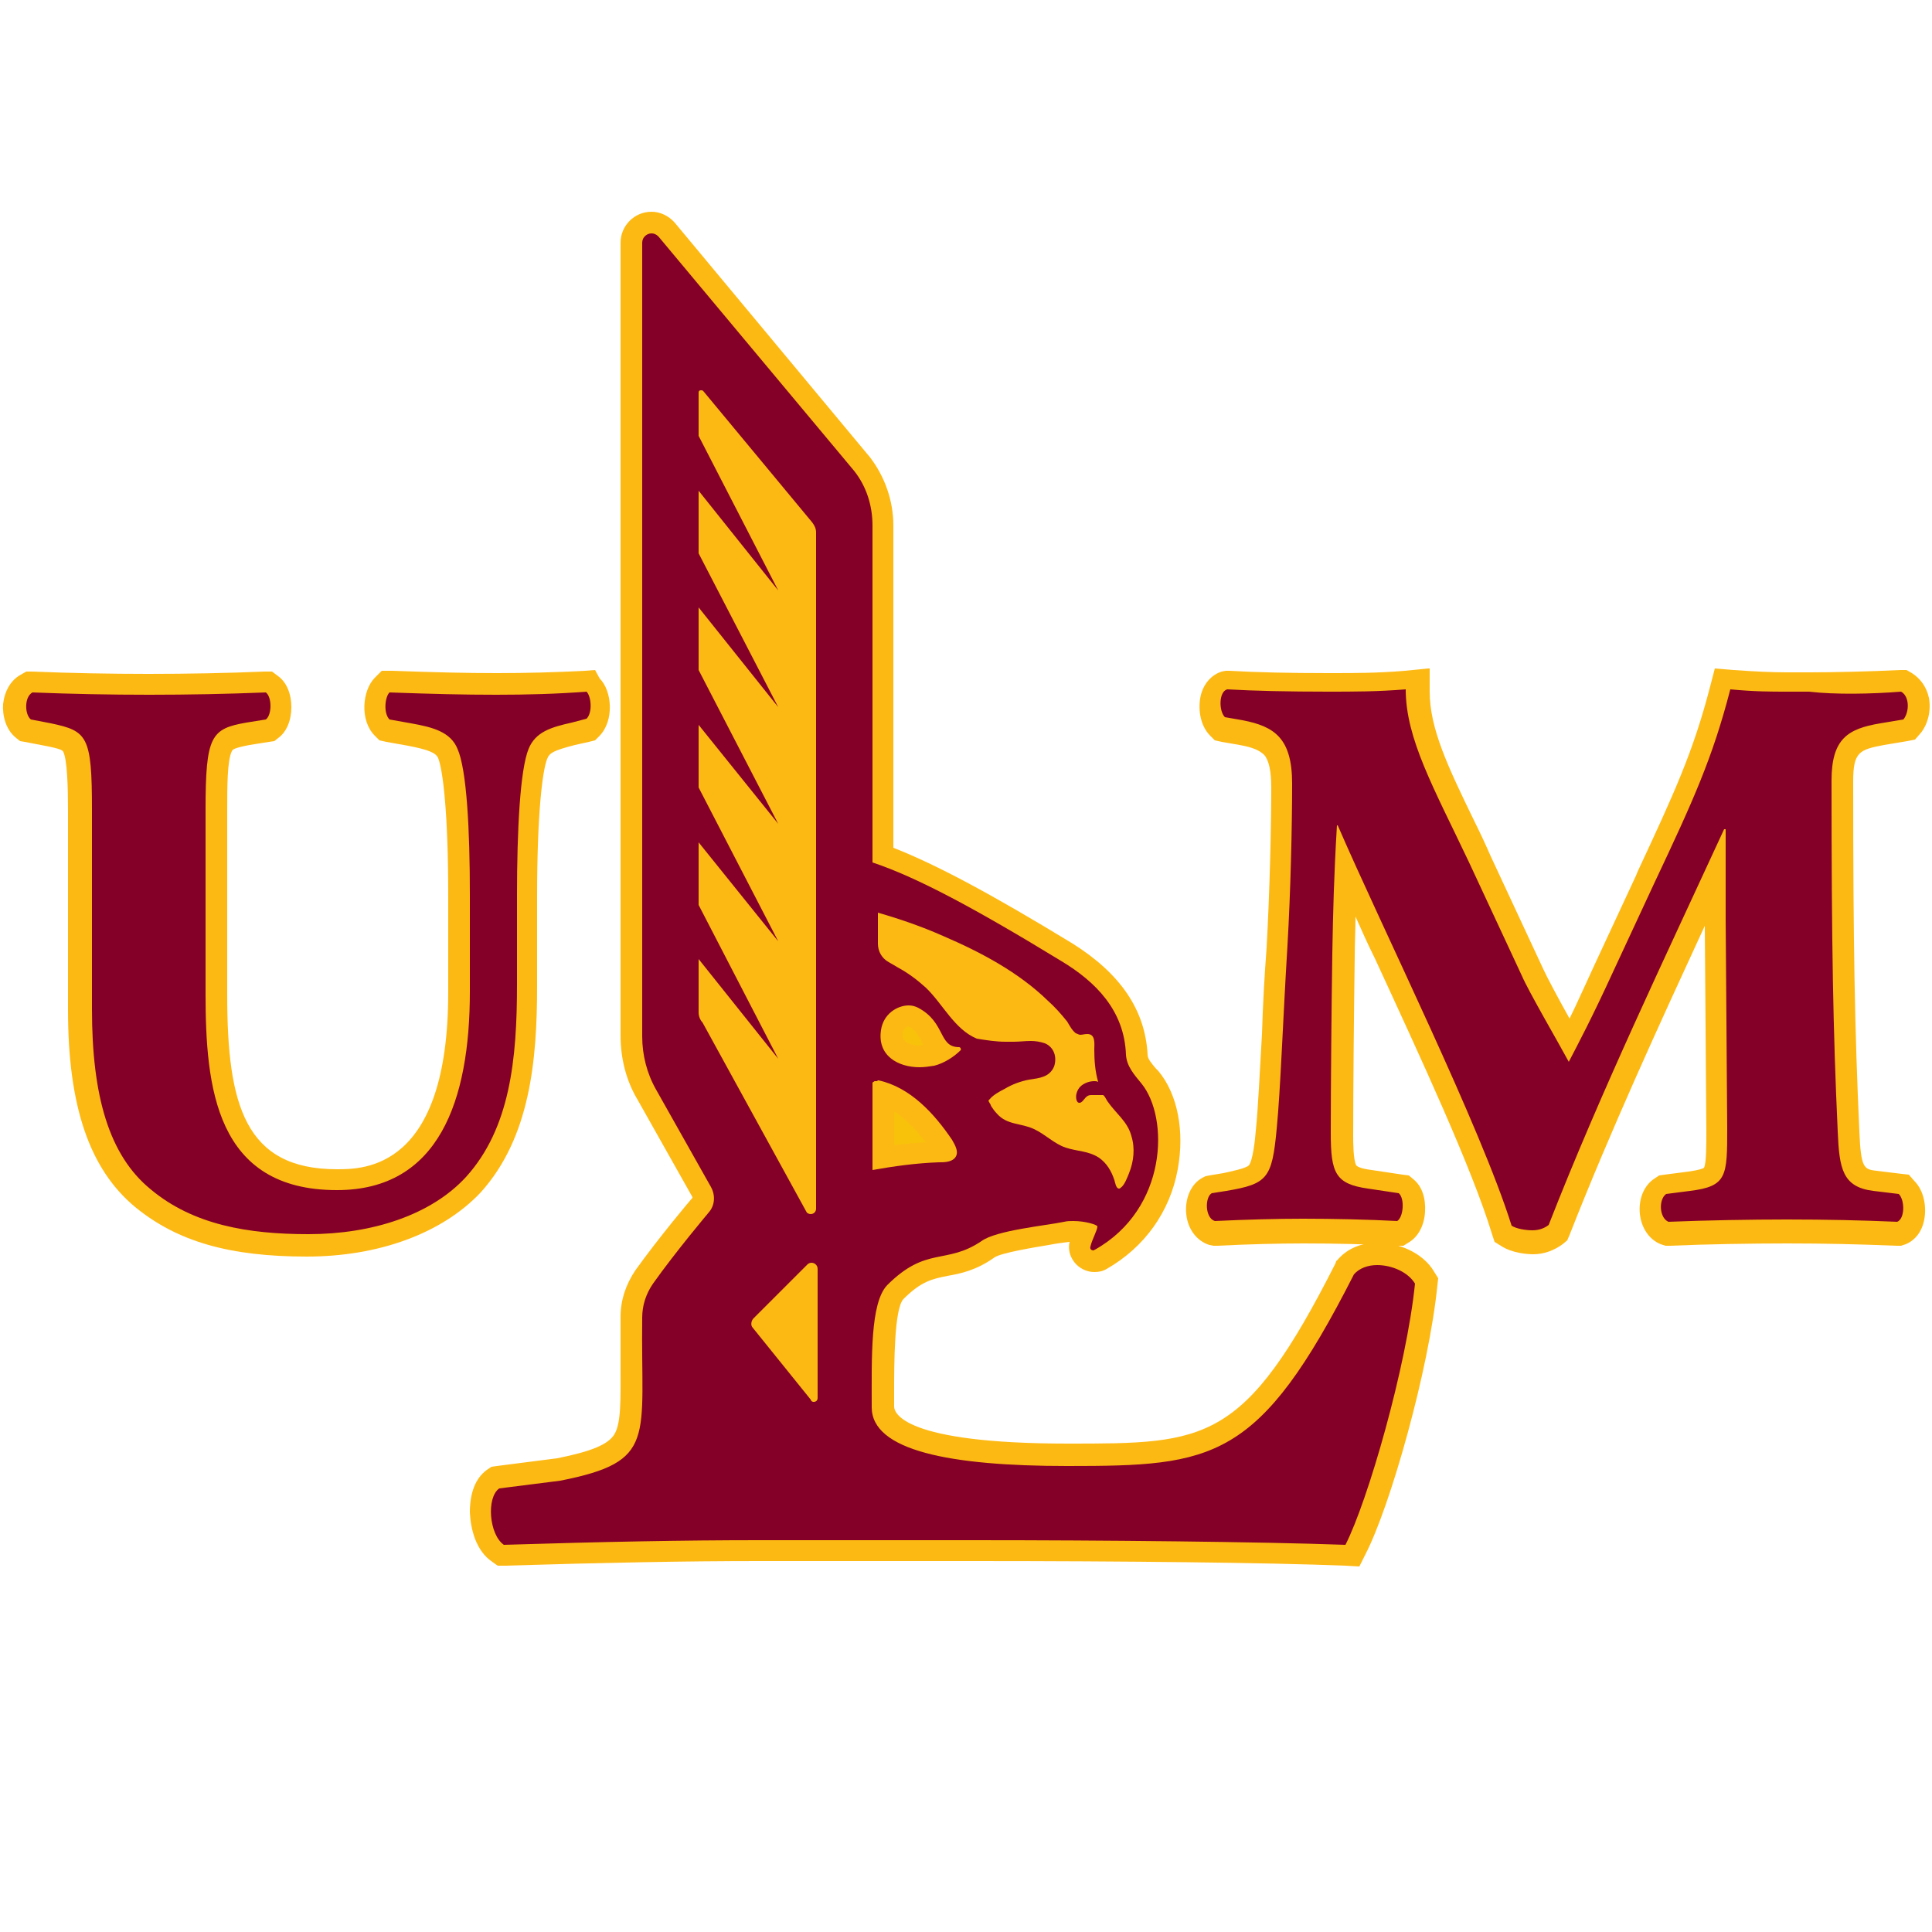
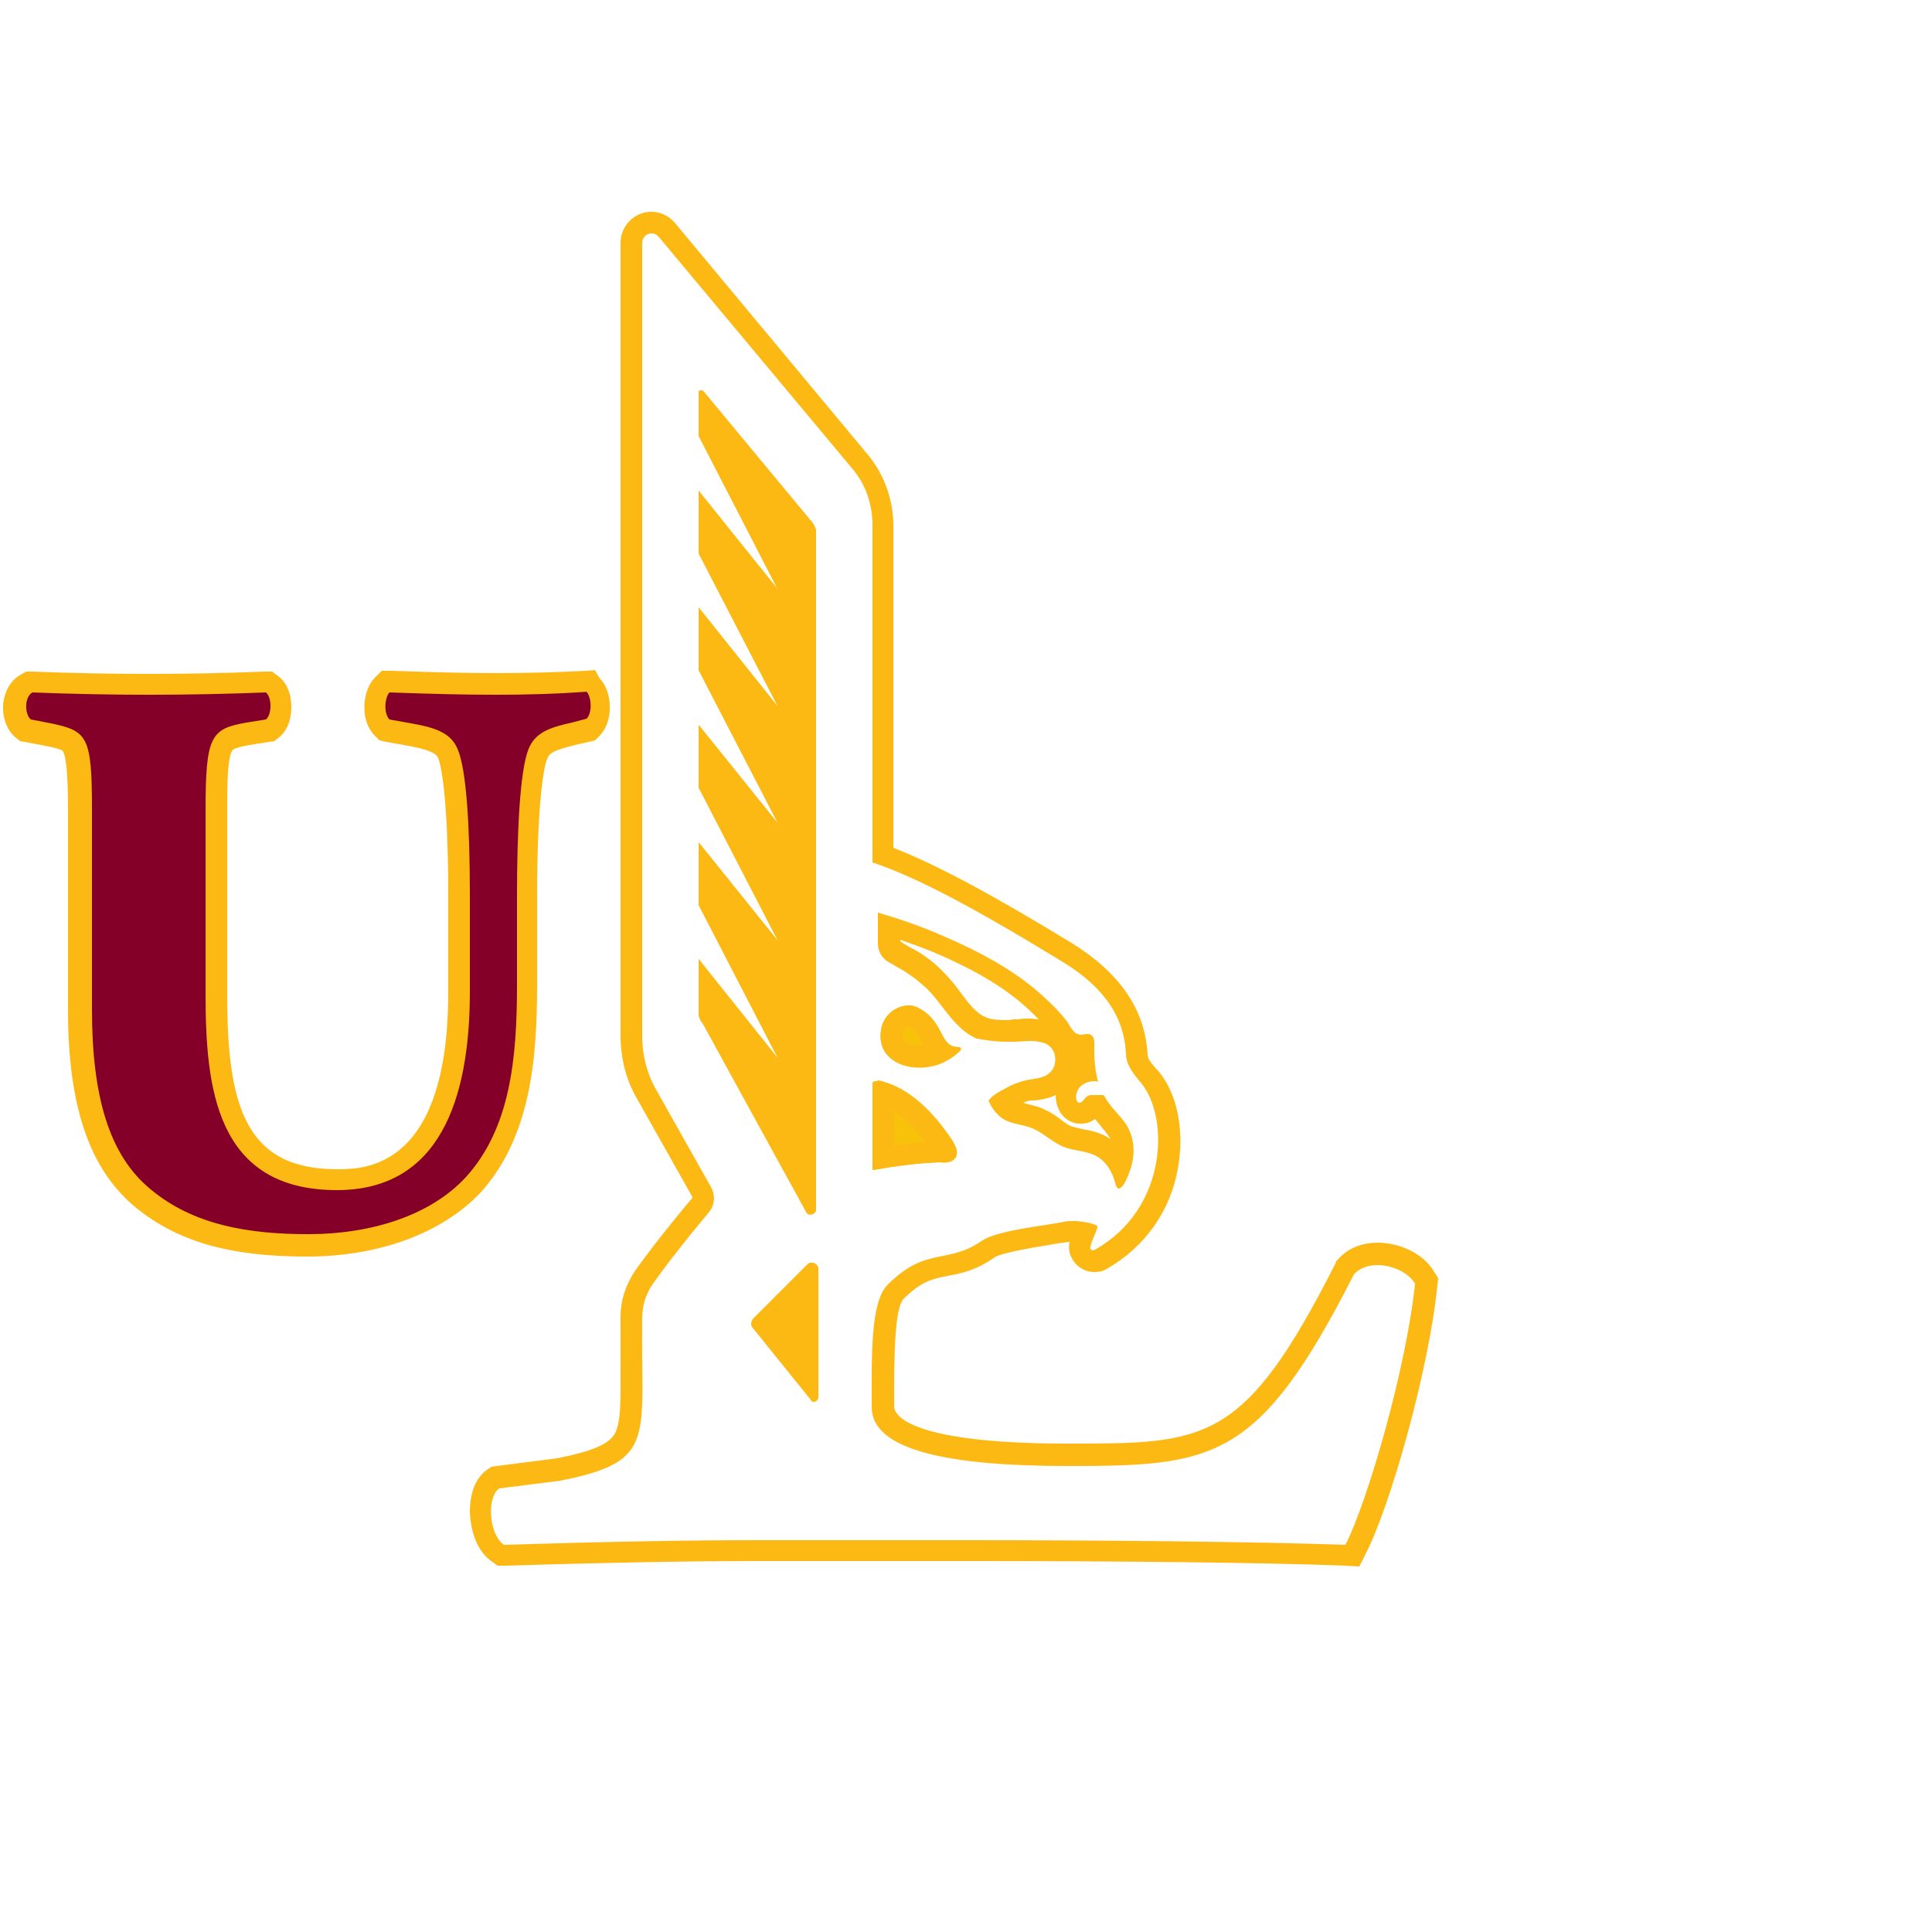
<svg xmlns="http://www.w3.org/2000/svg" width="500" height="500" viewBox="0 0 500 500" fill="none">
  <path d="M209 327.2L195 341.2C194.4 341.8 194.2 343 194.8 343.6L209.8 362.2C210.4 363 211.8 362.6 211.8 361.6V328.2C211.6 327 210 326.2 209 327.2Z" fill="#FDB913" />
-   <path d="M396.8 321.6C394.8 321.6 391.8 321.2 389.8 319.8L389 319.2L388.8 318.2C383.4 301 370 272 358.2 246.4C354.6 238.8 351.2 231.4 348.2 224.8C347.8 232.8 347.6 239.6 347.6 247.2C347.4 261 347.2 281.4 347.2 293.6C347.2 303.6 348.2 304.4 354.4 305.2L363.2 306.6L363.8 307.2C365.8 309 365.8 312.2 365.8 313.4C365.8 314.6 365.2 317.6 363 319L362.2 319.4H361.4C354.2 319 345.4 318.8 337.2 318.8C330.4 318.8 322.6 319 314.6 319.4H314.2L313.8 319.2C311.6 318.6 310 316.4 309.8 313.6C309.6 311.4 310.2 308.2 312.4 307L312.8 306.8L317 306.2C326.2 304.6 326.6 304.6 327.6 292.8C328.2 286.8 328.6 277.8 329.2 267.6C329.6 260.6 330 253 330.4 245.2C331.2 230.6 331.6 213.8 331.6 203.6C331.6 193.6 328.4 191.4 321.2 190L315.8 189L315.2 188.4C313.2 186.4 312.8 183 313.6 180.4C314.2 178.4 315.4 177 317.2 176.4L317.6 176.2H318C324.8 176.6 333.6 176.8 343.8 176.8C350.6 176.8 356.4 176.8 363.8 176.2L366.8 176V179C366.8 189.2 371.8 199.4 378.6 213.8C380 216.6 381.4 219.6 382.8 222.6L396.4 251.8C397.8 255 402.6 263.6 406 269.4C408.2 265.2 411 259.4 415 250.6L426 226.8C435.6 206 440.6 195.6 445 178.4L445.6 176L448 176.2C454 176.8 458.2 176.8 462.4 176.8H468.2C474 176.8 483.6 176.6 491.8 176.2H492.6L493.4 176.6C495 177.4 496 179 496.4 181C496.8 183.4 496.2 186.2 494.8 188L494.2 188.8L487.2 190C479.8 191.2 477 192.8 477 202.2C477 244.4 477.4 266.6 478.6 293C479 303.2 480 305.2 485.4 305.8L493 306.8L493.6 307.4C495.6 309.4 496 312.6 495.4 315C495 317.2 493.8 318.6 492.2 319.2L491.6 319.4H491C481.2 319 472.4 318.8 462.6 318.8C452.8 318.8 441.4 319 432.2 319.4H431.6L431 319.2C429 318.4 427.6 316.2 427.4 313.6C427.2 310.8 428 308.4 430 307L430.6 306.6L437.4 305.6C444.4 304.6 444.4 304.6 444.4 292L444 238.4V226.6C443.2 228.4 442.4 230.2 441.4 232C428.4 260 414.8 289 403.4 318.2L403.2 318.8L402.6 319.2C401 321 398.8 321.6 396.8 321.6Z" fill="#840029" />
-   <path d="M492 179C494.2 180.2 494.2 184.2 492.6 186.2L486.6 187.2C478.2 188.6 474 191.2 474 202C474 244.6 474.4 266.8 475.6 292.8C476 302.4 476.8 307.2 484.8 308.2L491.4 309C493 310.6 493 315.4 491 316.2C481.6 315.8 472.6 315.6 462.4 315.6C453.2 315.6 441.8 315.8 431.8 316.2C429.4 315.2 429.2 310.4 431.2 309L437.4 308.2C447 307 447 304.4 447 291.8L446.6 238.2V214.6H446.2C431 247.6 414.4 282.2 400.8 317C399.8 317.8 398.4 318.4 396.6 318.4C394.8 318.4 392.4 318 391.2 317.2C383.2 291.6 357.8 240.4 346.2 213.6H346C345.2 227 345 236 344.8 246.8C344.6 260.2 344.4 280.8 344.4 293.2C344.4 303.6 345.6 306.4 354 307.6L362 308.8C363.6 310.2 363.2 315 361.6 316C354 315.6 345 315.4 337.2 315.4C330.6 315.4 322.8 315.6 314.4 316C311.8 315.2 311.8 309.8 313.6 308.8L317.4 308.2C328 306.4 329.2 305 330.4 292.2C331.4 282 332 264.2 333.2 244.6C334 230.8 334.4 214 334.4 202.8C334.4 191 329.8 188 321.6 186.4L317 185.6C315.4 184 315.4 179 317.6 178.4C324.6 178.8 333.6 179 343.6 179C350.4 179 356.4 179 363.8 178.4C363.8 191.2 371 203.8 380.2 223.2L393.8 252.4C395.6 256.6 403.2 269.6 406 274.8C408.6 269.8 412 263.4 417.6 251.2L428.2 228.4C438.2 207.2 443.2 196.2 447.8 178.4C454.2 179 458.4 179 462.4 179C464.4 179 466.2 179 468.2 179C475 179.8 484.4 179.6 492 179ZM369.6 173L363.6 173.6C356.4 174.2 350.6 174.2 343.8 174.2C333.6 174.2 325 174 318.2 173.6H317.2L316.2 173.8C313.6 174.6 311.6 176.8 310.8 179.8C310 183 310.4 187.6 313.2 190.4L314.4 191.6L316.2 192L320.8 192.8C324.2 193.4 326 194.2 327.2 195.4C328.4 196.8 329 199.6 329 203.8C329 214 328.6 230.8 327.8 245.2C327.2 253 326.8 260.8 326.6 267.6C326 277.8 325.6 286.8 325 292.6C324.8 295.2 324.2 300.4 323.2 301.6C322.4 302.4 318.4 303.2 316.6 303.6L313 304.2L312 304.4L311.2 304.8C308.2 306.4 306.6 310.2 307 314.2C307.4 318.2 309.8 321.2 313 322.2L314 322.4H315C323 322 330.8 321.8 337.4 321.8C345.6 321.8 354.2 322 361.4 322.4H363.2L364.8 321.4C367 320 368.6 317.2 368.8 313.6C369 310 368 307 365.8 305.2L364.6 304.2L363 304L355 302.8C351.8 302.4 351.2 301.8 351 301.6C350.2 300.2 350.2 295.4 350.2 294C350.2 281.8 350.4 261.4 350.6 247.6C350.6 244 350.8 240.6 350.8 237.2C352.4 240.8 354 244.4 355.8 248C367.6 273.6 381 302.4 386.2 319.6L386.8 321.4L388.4 322.4C391.4 324.4 395.6 324.6 396.8 324.6C399.6 324.6 402.2 323.6 404.4 322L405.6 321L406.2 319.6C416.8 292.6 429.2 265.6 441.2 239.6L441.6 292.4C441.6 296.6 441.6 301 441 302.2C440.8 302.4 439.8 302.8 437 303.2L430.8 304L429.4 304.2L428.2 305C425.4 306.8 424 310.4 424.4 314.2C424.8 317.8 426.8 320.8 429.8 322L431 322.4H432.2C441.4 322 452.8 321.8 462.6 321.8C472.4 321.8 481 322 490.8 322.4H492L493.2 322C495.6 321 497.4 318.8 498 315.6C498.6 312.4 498 308.2 495.4 305.6L494 304L492.2 303.8L485.6 303C482.4 302.6 481.6 302.4 481.2 292.8C480 266.4 479.6 244.4 479.6 202.2C479.6 194.6 481.2 194 487.6 192.8L493.6 191.8L495.6 191.4L497 189.8C499 187.4 499.8 183.8 499.2 180.6C498.6 177.8 497 175.6 494.8 174.2L493.4 173.4H491.8C483.8 173.8 474.2 174 468.4 174C467.4 174 466.4 174 465.4 174C464.4 174 463.6 174 462.6 174C458.4 174 454.4 173.8 448.6 173.4L443.8 173L442.6 177.6C438.2 194.6 433.4 205 423.8 225.6L423.4 226.6L412.8 249.4C410 255.4 408 260 406.2 263.6C403.4 258.6 400.4 253 399.4 250.8L385.8 221.6C384.4 218.4 383 215.4 381.6 212.6C374.8 198.6 370 188.6 370 179V173H369.6Z" fill="#FDB913" />
  <path d="M247 300C248.4 298.6 247.2 296.6 246.4 295.2C241.8 288.4 235.6 281.6 227.4 279.8H227.2C227.2 279.8 227.2 279.8 227 279.8C226.8 279.8 226.8 279.8 226.6 279.8C226.4 279.8 226.4 280 226.2 280L226 280.2C226 280.4 226 280.4 226 280.6V300.8V302.8C231.6 301.8 237.4 301 243.2 300.8C244.2 301 246 301 247 300Z" fill="#F8C10A" />
-   <path d="M227.4 235.4V235.8V243.4C227.4 245.4 228.4 247.2 230.2 248.2C231.2 248.8 232 249.2 232.6 249.6C235.2 251 237.6 252.8 239.8 254.8C244.2 259 247.2 265.6 253 268C256 269.2 259.4 269.4 262.6 269.2C265.2 269.2 268 268.6 270.4 269.6C272.8 270.6 273.6 273.2 272.8 275.6C271.6 278.4 269 278.6 266.4 279C264.2 279.4 262 280.2 260 281.4C258.8 282 257 283 256.2 284C255.6 284.6 255.8 284.4 256.2 285.2C256.4 285.4 256.4 285.8 256.6 286C257 286.6 257.4 287.2 258 287.8C260.6 290.8 264.2 290.2 267.6 291.8C270.6 293.2 272.8 295.6 275.8 296.6C278.8 297.6 281.6 297.4 284.4 299.2C286.4 300.6 287.6 302.6 288.4 305C288.6 305.8 288.8 307.8 290 307.2C291 306.6 291.8 304.4 292.2 303.4C293.4 300.4 293.8 297 292.8 293.8C291.8 290 288.8 288 286.6 284.8C286.2 284.2 285.8 283.2 285.4 283.2C284.8 283 284 283.2 283.4 283.2C282.4 283 282 283 281.2 283.8C280.8 284.2 280 285.4 279.4 285.2C278.6 285 278.6 283.4 278.8 282.8C279 282 279.4 281.4 279.8 281C280.8 280 282.8 279.2 284.4 279.8C283.6 277 283.4 274.2 283.4 271.4C283.4 270 283.8 267.4 281.6 267.4C280.4 267.4 279.8 268.2 278.6 267.2C277.6 266.4 277 265.2 276.4 264.2C274.8 262.2 273.2 260.4 271.4 258.8C263.8 251.4 254 246.2 244.2 242C238.8 239.2 233 237.2 227.4 235.4Z" fill="#FDB913" />
  <path d="M248.2 271C242.8 271 244.8 264.6 237.6 260.8C234.4 259 228.8 261.4 228 266.6C226.8 274.8 235.4 277.6 241.8 275.8C244.2 275.2 246.8 273.6 248.6 271.8C248.8 271.4 248.6 271 248.2 271Z" fill="#F8C10A" />
  <path d="M180.8 262.2C180.8 263.2 181.2 264.2 181.8 264.8L208.8 314C209.6 314.8 211.2 314.2 211.2 313V137.8C211.2 136.8 210.8 136 210.2 135.2L182 101.2C181.6 100.8 180.8 101 180.8 101.6V112.8L201.4 152.6L180.8 127V143.2L201.4 183L180.8 157.2V173.4L201.4 213.2L180.8 187.6V203.8L201.4 243.6L180.8 218V234.2L201.4 274L180.8 248.2V262.2Z" fill="#FDB913" />
-   <path d="M348.4 402.4C328.6 401.6 290.8 401.2 252.2 401.2H196.2C177.4 401.2 156.4 401.6 130.4 402.4H129.4L128.6 401.8C125.4 399.6 124.2 395 124 391.2C123.8 387.2 125 384.2 127.2 382.6L127.8 382.2L144.4 380C163.4 376.2 163.4 373.6 163.2 352.8C163.2 349.2 163.2 345.2 163.2 340.6C163.2 336.8 164.4 333.2 166.4 330.2C172.2 321.8 180.6 312 180.8 311.6C181.6 310.6 181.8 309.4 181.2 308.2L167 283C164.4 278.4 163 273.2 163 267.8V62.8C163 60 165.4 57.6 168.2 57.6C169.6 57.6 171 58.2 172 59.4L223.2 120C226.8 124.6 228.6 130.2 228.6 136V221.2C239.8 225.4 254.4 233 276.2 246.4C287.8 253.6 293.6 262.2 294.2 272.8C294.2 274.6 295.6 276.2 297 278L297.6 278.6C301.8 283.8 303.6 293 302 301.8C300 312.2 294 320.6 284.8 325.8C284.2 326.2 283.6 326.2 283 326.2C281.8 326.2 280.8 325.6 280 324.8C279.4 324 279 322.8 279.4 321.8C279.6 320.8 280 319.8 280.4 318.8C279.6 318.6 278.8 318.6 277.8 318.6C277 318.6 276.4 318.6 276 318.8C274.8 319 273 319.4 271 319.6C266.2 320.4 258 321.6 255.8 323.2C251.4 326.2 247.8 327 244.6 327.6C240.6 328.4 237 329.2 231.8 334.4C228.6 337.6 228.6 350.4 228.6 360.8V364.2C228.6 369.8 236.8 376.6 276.4 376.6C312.8 376.6 323.6 376.6 348.2 328.6L348.4 328.4L348.6 328.2C350.4 326 353.2 324.8 356.8 324.8C361 324.8 366.6 326.8 369 331L369.4 331.8V332.6C367.4 353.6 357.4 389 351.2 401.2L350.4 402.8L348.4 402.4ZM208.8 356.8V331.2L197.4 342.6L208.8 356.8ZM183.6 262.2C183.6 262.4 183.6 262.6 183.8 262.8L184 263L208.2 307.2V137.8C208.2 137.6 208.2 137.2 208 137L183.6 107.6V112.2L204 151.4L199.4 154.4L183.8 134.8V142.4L204 181.8L199.4 184.8L183.8 165.2V172.8L204.2 212L199.6 215L184 195.4V203L204.4 242.2L199.8 245.2L184.2 225.6V233.2L204.6 272.4L200 275.4L184.4 255.8V262.2H183.6ZM259.4 285.2C259.6 285.6 260 286 260.2 286.2C261.2 287.4 262.6 287.6 264.6 288.2C265.8 288.4 267.2 288.8 268.6 289.4C270.2 290 271.4 291 272.6 291.8C274 292.8 275.2 293.6 276.4 294C277.2 294.2 278.2 294.4 279 294.6C281 295 283.4 295.4 285.6 297C287.2 298.2 288.6 299.6 289.6 301.6C290.4 299.2 290.6 296.8 290 294.6C289.4 292.8 288.2 291.2 286.8 289.6C286 288.6 285 287.6 284.2 286.4C284.2 286.2 284 286.2 284 286H283.8C283.4 286 283.2 286 282.8 286C282.2 286.8 281.2 288 279.4 288H279L278.4 287.8C276 287 275.4 284 275.8 282.2C276 280.8 277 279.6 277.6 279C278.4 278.2 279.6 277.6 280.6 277.2C280.4 275.4 280.2 273.4 280.2 271.4C280.2 271.2 280.2 270.4 280.2 270.4C280 270.4 279.8 270.4 279.4 270.4C278.4 270.4 277.4 270 276.4 269.2C275.6 268.4 275 267.4 274.4 266.6C274.2 266.2 274 266 273.8 265.6C272.6 264 271 262.2 269.2 260.4C262.8 254.2 254.4 249 242.8 244.2C238.8 242.6 234.6 241 229.8 239.4V243.8C229.8 244.8 230.4 245.8 231.2 246.2C232 246.8 233 247.2 233.6 247.6C236.4 249.2 239 251 241.4 253.2C243 254.8 244.6 256.6 246 258.4C248.4 261.4 250.8 264.4 253.8 265.8C255.4 266.4 257.4 266.8 260 266.8C260.6 266.8 261.4 266.8 262 266.8C262.6 266.8 263 266.8 263.6 266.8C264.6 266.8 265.4 266.6 266.4 266.6C268.2 266.6 269.6 266.8 271 267.4C274.6 268.8 276.6 273.2 275 277C273.4 281.2 269.6 281.8 267 282.2H266.4C264.6 282.4 262.8 283 261 284.2C260.8 284.4 260.4 284.6 260.2 284.6C260.2 284.6 259.8 285 259.4 285.2ZM228.6 299.8C233.6 299 238.2 298.4 242.8 298.2H243.2C243.6 298.2 244.2 298.2 244.8 298C244.6 297.8 244.4 297.4 244.2 296.8C240.8 292 235.6 285.6 228.8 283.2V299.8H228.6ZM235.2 263C233.8 263 231.2 264 230.8 267C230.6 268.8 230.8 270.2 231.8 271.2C233 272.6 235.4 273.4 238 273.4C239 273.4 240 273.2 241 273C241.8 272.8 242.6 272.4 243.4 272C242.2 271 241.6 269.6 241 268.4C240 266.4 239 264.6 236.2 263.2C236 263 235.6 263 235.2 263Z" fill="#840029" />
  <path d="M168.6 60.4C169.2 60.4 169.8 60.6 170.4 61.2L221 121.8C224.2 125.8 225.8 130.8 225.8 136V223.2C237.2 227 252.2 235 274.8 248.8C283.4 254 291 261.4 291.4 273C291.6 276 293.6 278.2 295.4 280.4C302.6 289.2 302.2 312.8 283.4 323.4C283.2 323.4 283.2 323.6 283 323.6C282.4 323.6 282 323.2 282.2 322.6C282.6 320.8 284 318.4 284 317.4C284 317 281 316 277.8 316C277 316 276.2 316 275.4 316.2C270.6 317.2 257.8 318.4 254 321.2C244.8 327.4 239.8 322.4 229.6 332.6C225.2 337.2 225.6 351.4 225.6 364.2C225.6 375.4 245.8 379.4 276.2 379.4C314.2 379.4 325.8 378.2 350.4 329.8C351.8 328.2 354 327.4 356.4 327.4C360.2 327.4 364.4 329.2 366.2 332.2C364 353.8 354 388.4 348.2 399.8C326 399 286 398.6 251.8 398.6H196.2C177 398.6 156.2 399 130.4 399.8C126.6 397.2 125.8 387.6 129.2 385.2L145 383.2C170.2 378.2 165.8 372.4 166.2 341C166.2 337.8 167.2 334.8 169 332.2C174.8 324 183.4 313.8 183.4 313.8C185 312 185.2 309.4 184 307.2L169.8 282C167.4 277.8 166.2 273 166.2 268.2V183.2V62.8C166.2 61.4 167.4 60.4 168.6 60.4ZM201.4 152.8L180.8 127V143.2L201.4 183L180.8 157.2V173.4L201.4 213.2L180.8 187.6V203.8L201.4 243.6L180.8 218V234.2L201.4 274L180.8 248.2V262C180.8 263 181.2 264 181.8 264.6L208.8 313.8C209 314 209.4 314.2 209.8 314.2C210.6 314.2 211.2 313.6 211.2 312.8V137.8C211.2 136.8 210.8 136 210.2 135.2L182 101.2C181.8 101 181.6 101 181.4 101C181 101 180.8 101.2 180.8 101.6V112.8L201.4 152.8ZM260.2 269.6C261 269.6 261.6 269.6 262.4 269.6C263.8 269.6 265.2 269.4 266.8 269.4C268 269.4 269.2 269.6 270.4 270C272.8 271 273.6 273.6 272.8 276C271.6 278.8 269 279 266.4 279.4C264.2 279.8 262 280.6 260 281.8C258.8 282.4 257 283.4 256.2 284.4C255.6 285 255.8 284.8 256.2 285.6C256.4 285.8 256.4 286.2 256.6 286.4C257 287 257.4 287.6 258 288.2C260.6 291.2 264.2 290.6 267.6 292.2C270.6 293.6 272.8 296 275.8 297C278.8 298 281.6 297.8 284.4 299.6C286.4 301 287.6 303 288.4 305.4C288.6 306 288.8 307.6 289.6 307.6C289.8 307.6 289.8 307.6 290 307.4C291 306.8 291.8 304.6 292.2 303.6C293.4 300.6 293.8 297.2 292.8 294C291.8 290.2 288.8 288.2 286.6 285C286.2 284.4 285.8 283.4 285.4 283.4C285.2 283.4 285 283.4 284.8 283.4C284.4 283.4 284.2 283.4 283.8 283.4C283.6 283.4 283.4 283.4 283.2 283.4C283 283.4 282.6 283.4 282.4 283.4C281.8 283.4 281.4 283.6 281 284C280.6 284.4 280 285.4 279.4 285.4H279.2C278.4 285.2 278.4 283.6 278.6 283C278.8 282.2 279.2 281.6 279.6 281.2C280.4 280.4 281.8 279.8 283.2 279.8C283.6 279.8 283.8 279.8 284.2 280C283.4 277.2 283.2 274.4 283.2 271.6C283.2 270.2 283.6 267.6 281.4 267.6C280.6 267.6 280.2 267.8 279.6 267.8C279.2 267.8 279 267.6 278.4 267.4C277.4 266.6 276.8 265.4 276.2 264.4C274.6 262.4 273 260.6 271.2 259C263.6 251.6 253.8 246.4 244 242.2C238.6 239.8 232.8 237.8 227.2 236.2V236.6V244.2C227.2 246.2 228.2 248 230 249C231 249.6 231.8 250 232.4 250.4C235 251.8 237.4 253.6 239.6 255.6C244 259.8 247 266.4 252.8 268.8C255.2 269.2 257.8 269.6 260.2 269.6ZM238 276.2C239.2 276.2 240.6 276 241.8 275.8C244.2 275.2 246.8 273.6 248.6 271.8C248.8 271.6 248.6 271 248.2 271C242.8 271 244.8 264.6 237.6 260.8C236.8 260.4 236 260.2 235.2 260.2C232.2 260.2 228.6 262.4 228 266.6C227 273.2 232.4 276.2 238 276.2ZM226.8 279.8C226.6 279.8 226.6 279.8 226.4 279.8C226.2 279.8 226.2 280 226 280L225.8 280.2C225.8 280.4 225.8 280.4 225.8 280.6V300.8V302.8C231.4 301.8 237.2 301 243 300.8C244.2 300.8 246 300.8 247 299.8C248.4 298.4 247.2 296.4 246.4 295C241.8 288.2 235.6 281.4 227.4 279.6H227.2C227 279.8 227 279.8 226.8 279.8ZM210.6 362.8C211.2 362.8 211.6 362.4 211.6 361.8V328.4C211.6 327.4 210.8 326.8 210 326.8C209.6 326.8 209.2 327 209 327.2L195 341.2C194.4 341.8 194.2 343 194.8 343.6L209.8 362.2C210 362.8 210.4 362.8 210.6 362.8ZM168.6 54.8C164.2 54.8 160.6 58.4 160.6 62.8V183V268C160.6 273.8 162 279.6 165 284.6L179.2 309.8C179.2 309.8 179.2 309.8 179.2 310C178.8 310.4 170.4 320.4 164.4 328.8C162 332.4 160.6 336.4 160.6 340.8C160.6 345.4 160.6 349.6 160.6 353C160.6 362.2 160.8 368.2 159 371.2C157.4 373.8 153.2 375.6 144.2 377.4L128.6 379.4L127.2 379.6L126 380.4C123 382.6 121.6 386.4 121.6 391.4C121.8 395.8 123.2 401.4 127.4 404.2L128.8 405.2H130.6C156.6 404.4 177.6 404 196.4 404H252C290.6 404 328.4 404.4 348.2 405.2L351.8 405.4L353.4 402.2C359.8 389.8 369.8 354.6 372 332.6L372.2 330.8L371.2 329.2C368.2 324 361.6 321.6 356.6 321.6C352.2 321.6 348.6 323.2 346.2 326L345.8 326.4L345.6 327C322 373.6 312.2 373.6 276.4 373.6C233.6 373.6 231.4 365.6 231.4 364C231.4 362.8 231.4 361.8 231.4 360.6C231.4 353 231.4 338.8 233.8 336.2C238.4 331.6 241.2 331 245.2 330.2C248.6 329.6 252.6 328.8 257.4 325.4C259.2 324.2 267.8 322.8 271.4 322.2C273.4 321.8 275.2 321.6 276.6 321.4C276.6 321.4 276.6 321.4 276.8 321.4C276.4 323.2 276.8 325 278 326.6C279.2 328.2 281.2 329.2 283.2 329.2C284.4 329.2 285.4 329 286.4 328.4C296.2 322.8 302.8 313.6 304.8 302.6C306.6 292.8 304.8 283.2 299.8 277.2L299.2 276.6C298 275.2 297 274 297 273C296.4 261.4 290 252 277.6 244.2C256.6 231.4 242.4 223.8 231.2 219.4V136C231.2 129.6 229 123.4 225.2 118.4L174.6 57.6C173 55.8 170.8 54.8 168.6 54.8ZM205.6 148.6L191.6 121.4L205.6 138.2V148.6ZM205.6 179L187.8 144.8L197 156.4L205.6 150.8V179V179ZM205.6 209.2L187.8 175L197 186.6L205.6 181V209.2V209.2ZM205.6 239.6L187.8 205.4L197 217L205.6 211.4V239.6V239.6ZM205.6 270L187.8 235.8L197 247.4L205.6 241.8V270V270ZM260.2 264C258 264 256.2 263.8 255 263.2C252.6 262.2 250.6 259.6 248.4 256.6C247 254.6 245.4 252.8 243.6 251C241.2 248.6 238.4 246.6 235.2 245C234.6 244.6 233.8 244.2 233 243.6V243.2C236.2 244.4 239.2 245.4 242 246.6C253.2 251.4 261.4 256.4 267.4 262.4C267.8 262.8 268.4 263.4 268.8 263.8C268.2 263.8 267.4 263.6 266.6 263.6C265.6 263.6 264.4 263.6 263.6 263.8C263 263.8 262.6 263.8 262.2 263.8C261.6 264 261 264 260.2 264ZM238 270.6C236.2 270.6 234.6 270 234 269.2C233.8 269 233.4 268.6 233.6 267.2C233.8 266 235 265.6 235.2 265.6C237 266.6 237.6 267.8 238.6 269.6C238.8 269.8 238.8 270.2 239 270.4C238.6 270.6 238.2 270.6 238 270.6ZM205.6 296.4L191.4 270.4L197.2 277.6L205.8 272V296.4H205.6ZM264.8 285.4C265.6 285 266.4 284.8 267.2 284.8H267.8C269.2 284.6 271.2 284.4 273.2 283.4C273.2 286.4 274.6 289.6 278 290.6C278.6 290.8 279.2 290.8 279.8 290.8C281.4 290.8 282.6 290.2 283.4 289.6C284 290.4 284.6 291 285 291.6C286.2 293 286.8 293.8 287.4 294.8C284.8 293 282.2 292.6 280 292.2C279.2 292 278.4 291.8 277.6 291.6C276.8 291.4 275.6 290.6 274.6 289.8C273.4 288.8 271.8 287.8 270 287C268.4 286.2 266.8 286 265.4 285.6C265 285.4 264.8 285.4 264.8 285.4ZM231.4 296.4V287.6C234.2 289.4 236.8 292 239.6 295.6C237 295.8 234.2 296 231.4 296.4ZM201.2 343L206 338.2V349L201.2 343Z" fill="#FDB913" />
  <path d="M79.6 322C60.4 322 47.4 318.2 37 309.8C25.8 300.6 20.6 285 20.6 261V209.4C20.6 191.4 20 191.4 12.4 189.8L6.6 188.6L6 188.2C4 186.8 3.4 184 3.6 182C3.8 179.6 4.8 177.6 6.6 176.6L7.2 176.2H8C17.6 176.6 28 176.8 38 176.8C48.2 176.8 58.2 176.6 68 176.2H69L69.8 176.8C72 178.4 72.2 181.4 72.2 182.6C72.2 183.8 72 186.8 69.8 188.4L69.2 188.8L64 189.8C56.6 191.2 55.8 191.2 55.8 209.6V257.2C55.8 286.8 61 305.2 87 305.2C108 305.2 118.6 288.8 118.6 256.6V231.6C118.6 212.6 117.6 199.2 115.8 194.8C114.6 192 111.6 191 105.8 189.8L99.4 188.6L99 188C96.2 185.2 96.6 179.4 99 177L99.8 176.2H101C112.8 176.6 120.6 176.8 128.6 176.8C136.2 176.8 143.8 176.6 151.6 176.2H152.8L153.6 177C156 179.4 156.4 185.2 153.6 188L153 188.6L148.4 189.6C143 190.8 140.4 191.8 139.2 194.8C137.4 199.2 136.4 212.4 136.4 231.4V254.6C136.4 273.4 134.8 292.6 122.4 306.2C113.2 316.4 97.6 322 79.6 322Z" fill="#840029" />
  <path d="M151.8 179C153 180.2 153.4 184.4 151.8 186L148 187C142.6 188.2 138.6 189.4 136.8 193.8C134.6 199.2 133.8 214.8 133.8 231.6V254.8C133.8 274.2 132 292 120.6 304.6C111.6 314.4 96.4 319.4 79.8 319.4C64.2 319.4 50 317 39 307.8C28.2 299 23.8 283.6 23.8 261.2V209.6C23.8 190.4 22.6 189.2 13.2 187.2L8 186.2C6.4 185 6.2 180.4 8.4 179.2C18.4 179.6 28.6 179.8 38.6 179.8C48.8 179.8 58.8 179.6 68.8 179.2C70.4 180.4 70.4 185 68.8 186.2L63.8 187C54.6 188.6 53.2 190.4 53.2 209.6V257.2C53.2 281.4 55.8 308 87.2 308C113.6 308 121.6 284.8 121.6 256.6V231.6C121.6 214.8 120.8 199.2 118.4 193.8C116.6 189.4 112 188.2 106.4 187.2L100.8 186.2C99.2 184.6 99.6 180.4 100.8 179.2C112 179.6 120 179.8 128.4 179.8C136.2 179.8 144 179.6 151.8 179ZM154 173.4L151.4 173.6C143.6 174 136.2 174.2 128.6 174.2C120.6 174.2 113 174 101.2 173.6H98.8L97 175.4C93.8 178.6 93 186.4 97 190.4L98.2 191.6L100 192L105.6 193C110.8 194 112.8 194.8 113.4 196.2C114.6 199.2 116 210.2 116 231.8V256.8C116 302.6 94.2 302.6 87.2 302.6C63.4 302.6 58.8 286 58.8 257.4V209.8C58.8 203.6 58.8 196.8 60 194.4C60.2 194 60.4 193.6 64.6 192.8L69.6 192L71 191.8L72 191C74.2 189.4 75.4 186.4 75.4 183C75.4 179.6 74.2 176.6 72 175L70.4 173.8H68.4C58.8 174.2 48.6 174.4 38.4 174.4C28.4 174.4 18 174.2 8.4 173.8H6.8L5.4 174.6C2.8 176 1.2 178.8 0.8 182.2C0.6 185 1.4 188.8 4.2 191L5.2 191.8L6.4 192L11.6 193C15.8 193.8 16.2 194.2 16.4 194.6C17.4 196.8 17.6 203.6 17.6 209.8V261.4C17.6 286.4 23.2 302.6 35 312.4C46 321.4 59.6 325.2 79.4 325.2C98 325.2 114.4 319.2 124.4 308.6C137.2 294.4 139 274.4 139 255.2V232C139 210.4 140.4 199.4 141.6 196.4C142.2 194.8 143.4 194.2 148.8 192.8L152.4 192L154 191.6L155.2 190.4C159 186.4 158.4 178.8 155.2 175.6L154 173.4Z" fill="#FDB913" />
</svg>